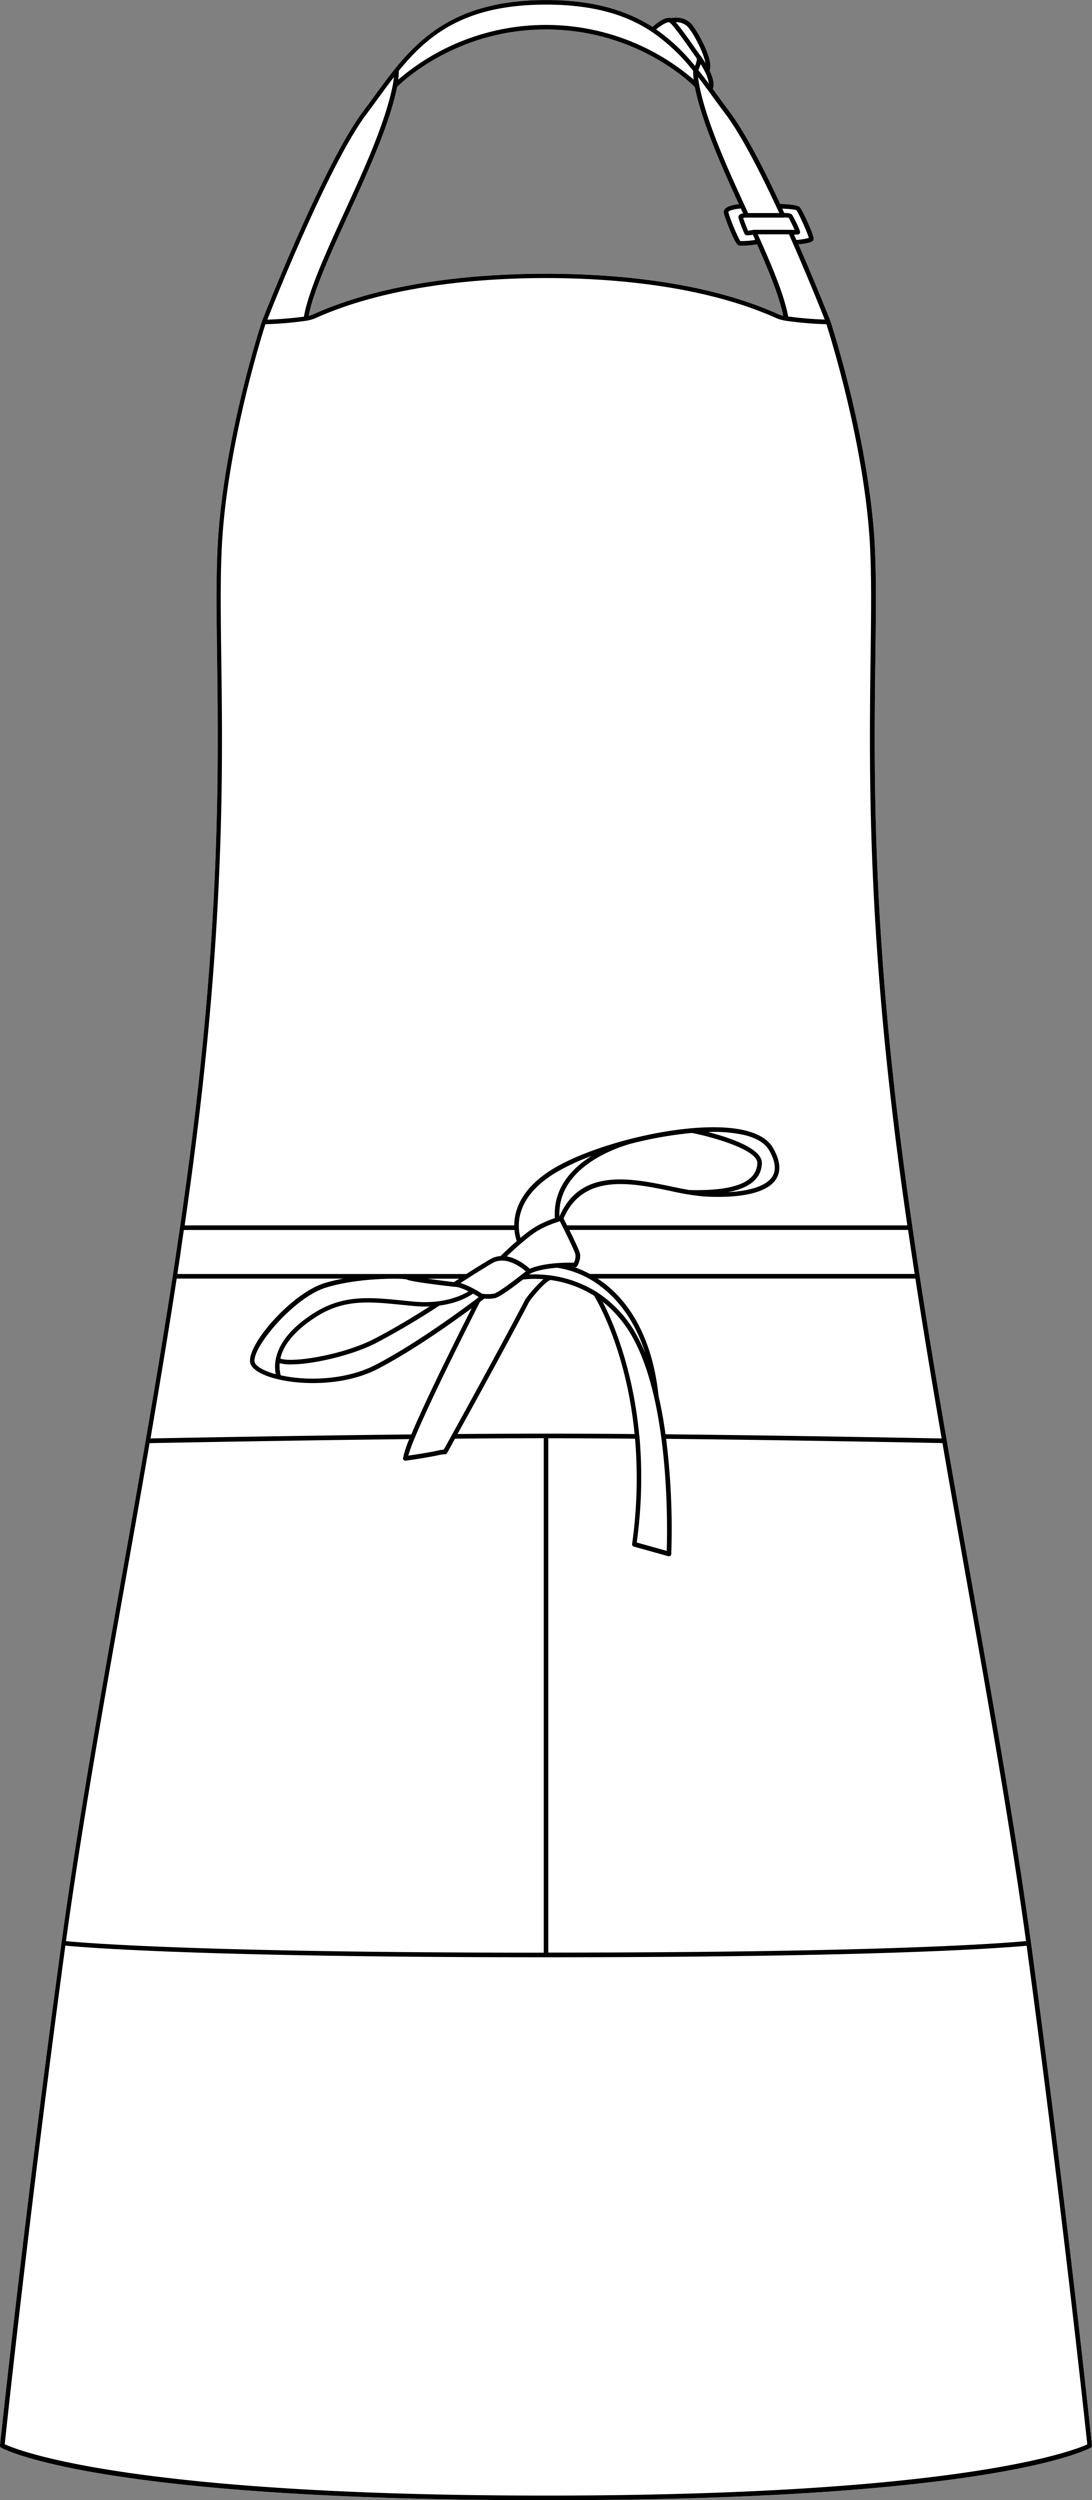
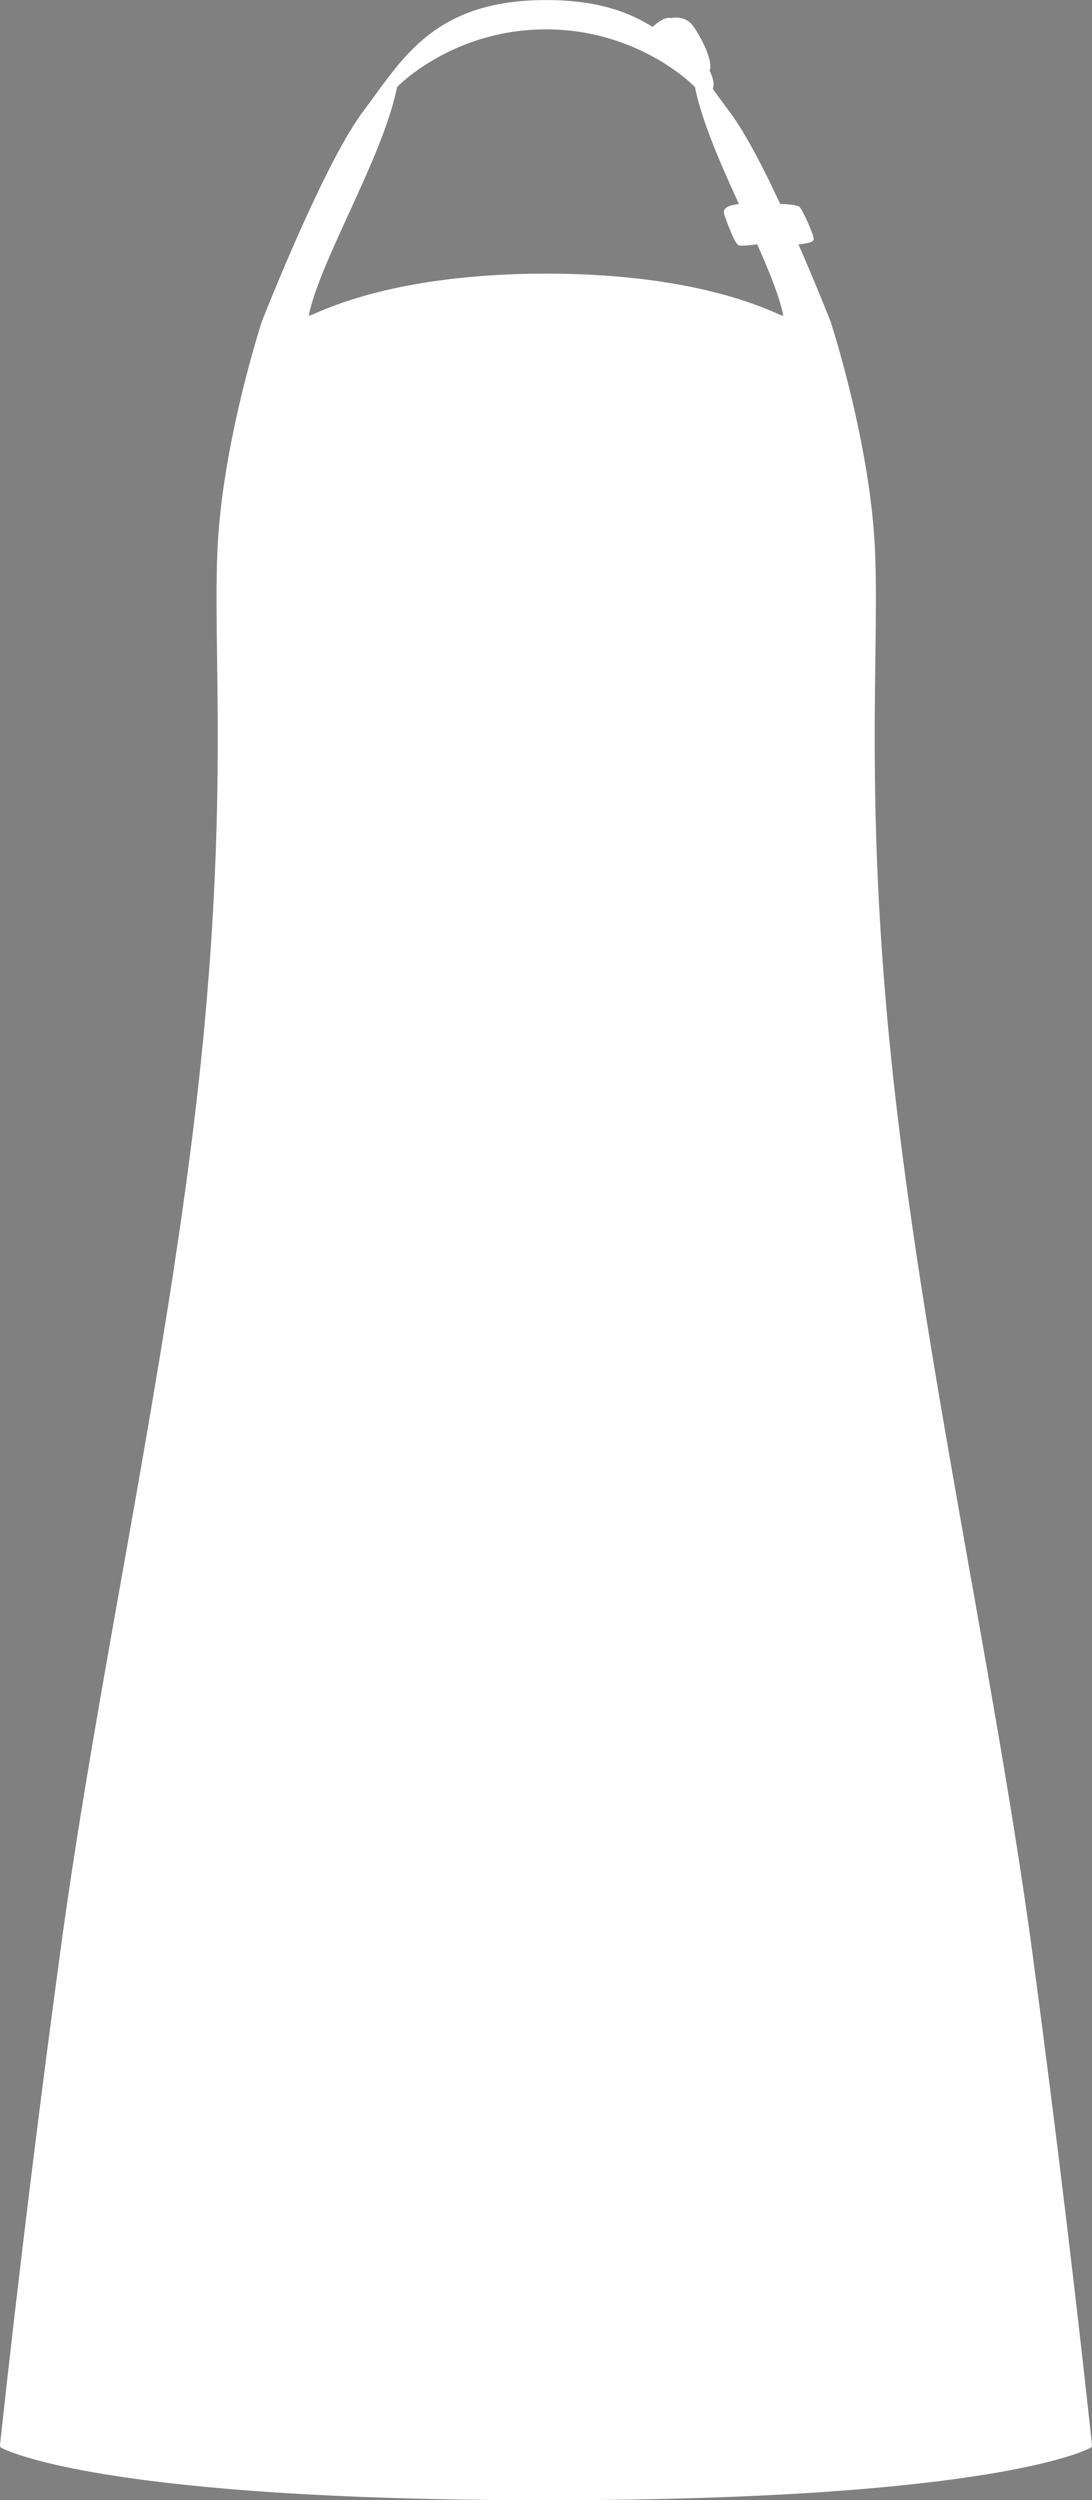
<svg xmlns="http://www.w3.org/2000/svg" viewBox="0 0 473.81 1084.71">
  <rect x="0" y="0" width="473.81" height="1084.71" fill="#808080" stroke="none" />
  <defs>
    <style>.cls-1{fill:#fff;}</style>
  </defs>
  <g id="Layer_2" data-name="Layer 2">
    <g id="Layer_1-2" data-name="Layer 1">
      <path class="cls-1" d="M448,847.7c-6.93-51.54-16.53-105.6-26.68-162.82-3.48-19.62-7.08-39.91-10.53-59.92-4.76-27.52-8.49-50.2-11.74-71.37-1.15-7.48-2.17-14.37-3.14-21.07-3.6-24.8-6.46-47.22-8.73-68.55-8.63-81.37-7.9-137.78-7.36-179,.29-22.55.52-40.37-.78-55.88-3.7-43.88-18.55-89.25-18.7-89.7,0,0,0,0,0,0s0,0,0,0-6-15.24-13.89-33.37c6.16-.59,6.42-1.55,6.57-2.09.44-1.6-5-13.14-6.05-14.1s-5.51-1.27-8.44-1.34c-8.87-19-16.3-32.5-22.12-40.2-1.72-2.29-3.43-4.63-5.08-6.89-.68-.94-1.36-1.88-2.05-2.81.86-2.17-.07-5.23-1.4-8,1.94-4.62-5.24-17.07-7.69-20-3.07-3.63-7.77-3-9.07-2.72-2.43-.83-6.28,2.23-8,3.8-11-7-25.34-11.65-46.1-11.65h0c-35.84,0-52.69,13.82-65.68,29.88-3,3.75-5.85,7.62-8.65,11.47-1.65,2.26-3.36,4.61-5.09,6.9-17.12,22.68-43.67,90.42-43.94,91.11v0c-.15.45-15,45.82-18.69,89.7-1.31,15.52-1.08,33.36-.78,55.94.53,41.18,1.26,97.59-7.37,178.92-2.27,21.33-5.12,43.76-8.72,68.55-1,6.74-2,13.63-3.14,21.07-3.26,21.16-7,43.84-11.74,71.37-3.45,20-7,40.23-10.52,59.82-9.85,55.5-19.15,107.93-26,158.12l-.12.92c-.18,1.29-.36,2.59-.53,3.88C10,965.89.11,1060,0,1060.94a1,1,0,0,0,.5,1c1.67.93,43,22.8,236.4,22.8s234.74-21.87,236.4-22.8a1,1,0,0,0,.5-1C473.72,1060,463.84,965.89,448,847.7ZM172.28,37.75c2.28-2.29,25.83-25,64.63-25s62.37,22.69,64.63,25c1,5.21,3.31,13.57,8.43,26.36,3.11,7.79,6.88,16.16,10.65,24.42-1.92.2-5,.73-6.09,2.16a2.14,2.14,0,0,0-.41,1.82c.37,1.63,4.52,13,6.24,13.83a4.55,4.55,0,0,0,1.8.24,51.11,51.11,0,0,0,6.37-.61c5.71,12.86,9.8,23.2,11.34,31a11.5,11.5,0,0,1-1.58-.47c-.34-.14-.83-.35-1.45-.63-32.08-14.18-72-17.15-99.93-17.15s-67.85,3-99.92,17.15l-1.45.63a11.5,11.5,0,0,1-1.58.47c2.22-11.15,9.65-27.41,17.51-44.6,4.32-9.45,8.79-19.23,12.39-28.22C169,51.33,171.27,43,172.28,37.75Z" />
-       <path d="M448,847.7c-6.93-51.54-16.53-105.6-26.68-162.82-3.48-19.62-7.08-39.91-10.53-59.92-4.76-27.52-8.49-50.2-11.74-71.37-1.15-7.48-2.17-14.37-3.14-21.07-3.6-24.8-6.46-47.22-8.73-68.55-8.63-81.37-7.9-137.78-7.36-179,.29-22.55.52-40.37-.78-55.88-3.7-43.88-18.55-89.25-18.7-89.7,0,0,0,0,0,0s0,0,0,0-6-15.24-13.89-33.37c6.16-.59,6.42-1.55,6.57-2.09.44-1.6-5-13.14-6.05-14.1s-5.51-1.27-8.44-1.34c-8.87-19-16.3-32.5-22.12-40.2-1.72-2.29-3.43-4.63-5.08-6.89-.68-.94-1.36-1.88-2.05-2.81.86-2.17-.07-5.23-1.4-8,1.94-4.62-5.24-17.07-7.69-20-3.07-3.63-7.77-3-9.07-2.72-2.43-.83-6.28,2.23-8,3.8-11-7-25.34-11.65-46.1-11.65h0c-35.84,0-52.69,13.82-65.68,29.88-3,3.75-5.85,7.62-8.65,11.47-1.65,2.26-3.36,4.61-5.09,6.9-17.12,22.68-43.67,90.42-43.94,91.11v0c-.15.45-15,45.82-18.69,89.7-1.31,15.52-1.08,33.36-.78,55.94.53,41.18,1.26,97.59-7.37,178.92-2.27,21.33-5.12,43.76-8.72,68.55-1,6.74-2,13.63-3.14,21.07-3.26,21.16-7,43.84-11.74,71.37-3.45,20-7,40.23-10.52,59.82-9.85,55.5-19.15,107.93-26,158.12l-.12.92c-.18,1.29-.36,2.59-.53,3.88C10,965.89.11,1060,0,1060.94a1,1,0,0,0,.5,1c1.67.93,43,22.8,236.4,22.8s234.74-21.87,236.4-22.8a1,1,0,0,0,.5-1C473.72,1060,463.84,965.89,448,847.7ZM419.31,685.22c9.78,55.06,19,107.18,25.88,156.93-7.41.73-57.49,5-207.29,5V624c11.39,0,24,.07,37.64.19a204.06,204.06,0,0,1-1.28,45.73A1,1,0,0,0,275,671l15,4.19a.75.75,0,0,0,.26,0,1,1,0,0,0,1-.94,317.87,317.87,0,0,0-2.23-50c54,.56,112.35,1.69,119.89,1.84C412.33,645.87,415.88,665.87,419.31,685.22Zm-299.66-89a29.16,29.16,0,0,1-5.76-2.16c-2.09-1.1-3.31-2.28-3.45-3.35-.82-6.37,17.08-27.68,30.77-32,14-4.44,33.75-4.23,35.33-3.57,1.68.95,16.14,2.65,20.53,3.14h.11c1.63,0,3.94.91,6.08,2-2.93,1.8-10.88,5.65-23.81,4.43l-4.53-.45c-14.91-1.5-26.69-2.69-39.92,6.21-10.49,7-14.34,13.87-15.36,19.32a.81.81,0,0,0-.06.31A17.09,17.09,0,0,0,119.65,596.18Zm65.51-41.45h14.06l-2.28,1.49C193.29,555.81,188.87,555.26,185.16,554.73ZM328.6,504.66c-.35,8.32-10,12.13-29.5,11.65-2.4-.41-5-.94-7.59-1.49-17.69-3.66-39.68-8.2-48.78,13h0c-.93-21.59,25.25-30,30.77-31.56a171.61,171.61,0,0,1,26.71-4.73C311.41,493.78,328.83,499.22,328.6,504.66Zm-21.37-13.51a60.19,60.19,0,0,1,15.85,1.32c5.28,1.31,8.84,3.52,10.61,6.56,2.72,4.71,3.21,8.55,1.43,11.41-2.43,3.91-9.36,6.29-19.24,6.79,9.57-1.82,14.43-6,14.7-12.48S316.37,493.48,307.23,491.15Zm-66.49,37.32a53.41,53.41,0,0,0-7.19,3.08,46.2,46.2,0,0,0-7.69,5.51c-1.2-4-3.25-16.74,14.61-27.9a92,92,0,0,1,16.2-7.63C248.18,506.85,239.94,515.43,240.74,528.47Zm-6.29,4.85a48.17,48.17,0,0,1,8.47-3.45c.5,1,1.05,2.07,1.6,3.17h0c2.38,4.76,4.91,10.05,5.16,11.24a6.23,6.23,0,0,1-.67,3.56c-2.66-.07-12.75-.13-19.12,2.63-1.37-1.26-5.36-4.58-10-5.37C223.05,542.08,230.23,535.47,234.45,533.32Zm43,90a.76.76,0,0,0,0-.16.9.9,0,0,0-.09-.4c-2.78-29.71-11.69-49.87-15.89-58a51.44,51.44,0,0,1,13.66,16.65c15.57,29.23,14.45,82.63,14.15,91.45l-13-3.63A205.83,205.83,0,0,0,277.47,623.35Zm-.54-42.8a51.94,51.94,0,0,0-17.7-19.78,1,1,0,0,0-.53-.33,49.93,49.93,0,0,0-19.55-7,1,1,0,0,0-.6-.08,52.54,52.54,0,0,0-8.89-.39l.56-.44c3.19-1.52,7.69-2.19,11.56-2.48a41.18,41.18,0,0,1,18.88,8.09c6.61,5,14.48,13.71,19.32,28.92C279,584.78,278,582.6,276.93,580.55Zm-48.76-28.94c-4.78,3.82-12.08,9.31-13.83,9.68a16.23,16.23,0,0,1-5.24,0,39.37,39.37,0,0,0-9.25-4.63c3-1.92,8.54-5.5,13.8-8.61C219.31,544.74,225.9,549.65,228.17,551.61Zm-41.67,15.2c-5,3.19-14.86,9.36-24.44,14.25-13.51,6.91-35.28,10.35-40.4,8.41,1.12-5.06,5-11.06,14.45-17.42,12.64-8.49,23.53-7.39,38.61-5.87,1.48.14,3,.3,4.55.44A52.83,52.83,0,0,0,186.5,566.81Zm-65.15,24.64a18.34,18.34,0,0,0,4.92.54c9.57,0,26.45-3.92,36.69-9.16a320.7,320.7,0,0,0,27.7-16.36c8.2-1.08,13-4.06,14.61-5.18,1,.56,1.84,1.1,2.48,1.51-5.77,4.39-27,20.18-44.92,29.45-12.77,6.59-29.73,7-41,4.47A15.13,15.13,0,0,1,121.35,591.45Zm86.85-26.51c.94-.7,1.62-1.22,2-1.5.47,0,1,.07,1.61.07a14.72,14.72,0,0,0,3-.28c2.07-.43,8.09-4.92,12.11-8.06a44.18,44.18,0,0,1,8.89-.14,55.84,55.84,0,0,0-7.8,8.68.83.83,0,0,0-.07.13c-.09.18-9.33,18.07-35.37,65.13a15.77,15.77,0,0,0-2.67.43c-1.81.38-5.09,1.06-12.73,2.16a68.38,68.38,0,0,1,2.84-7.77l.05-.11C187.65,605.27,206.65,568,208.2,564.94Zm21.4-.12c1.66-2.28,6.3-8.08,9.19-9.46a47.72,47.72,0,0,1,19,6.85c1.6,2.62,14.07,24.13,17.57,60-13.91-.13-26.85-.19-38.45-.19-10.65,0-23.22.06-38.37.18C220.58,582.21,229,566,229.6,564.82Zm179,59.3c-9-.17-66.51-1.27-119.82-1.82-.76-5.53-1.74-11.1-3-16.53,0,0,0,0,0-.08-3-28.12-14.7-42.29-24-49.23-.84-.62-1.68-1.19-2.5-1.73H397.17C400.35,575.37,404,597.48,408.58,624.12Zm-14-86.67c0,.16.05.32.07.49.49,3.32,1,6.72,1.53,10.22.07.52.16,1.06.24,1.59.15,1,.3,2,.45,3H255.92a46.83,46.83,0,0,0-6.55-2.91h.2a1,1,0,0,0,.9-.49c.07-.11,1.7-2.92,1.16-5.48-.29-1.37-2.62-6.26-4.59-10.23H394C394.2,534.91,394.39,536.18,394.57,537.45Zm-36.7-398.77a155.84,155.84,0,0,1-15.9-1.34c-1.58-8.7-6.41-20.6-13.19-35.65h13.53C349.88,118.7,356.05,134.07,357.87,138.68ZM345.55,91.24c.87.92,4.81,9.73,5.39,12a30.27,30.27,0,0,1-5.41.87c-.33-.77-.68-1.54-1-2.32,1.69,0,1.91-.07,2.1-.17a1.09,1.09,0,0,0,.51-.66c.27-1.11-3.3-7.57-3.34-7.62-.57-.85-2.14-1-3.5-.91-.3-.64-.59-1.28-.88-1.91C342.21,90.59,345,90.9,345.55,91.24Zm-5.92,3.17h.13a8,8,0,0,1,2.43.08c.43.71,1.88,3.64,2.6,5.27-.55,0-1.22,0-1.83-.06H327a19.13,19.13,0,0,1-2.44.39c-.5-1.13-1.73-4.31-2.1-5.52a7.51,7.51,0,0,1,1.46-.17Zm-16.48,7.2c.18.24.38.49,1.28.49a12.5,12.5,0,0,0,2.24-.28l1,2.27a36.29,36.29,0,0,1-6.39.5c-1-1.14-4.62-9.78-5.24-12.51a.17.17,0,0,1,0-.17c.56-.72,3.1-1.28,5.4-1.45.32.7.64,1.41,1,2.11-1.36.24-2.05.78-2.05,1.62S322.77,101.12,323.15,101.61ZM309.66,42.53c1.65,2.27,3.36,4.62,5.1,6.91,6,8,13.9,22.48,23.36,43H324.58l-.15-.33c-4.41-9.63-9-19.59-12.62-28.71-6.73-16.83-8.49-25.86-8.91-29.95C305.19,36.4,307.42,39.45,309.66,42.53ZM303,30.37a15.42,15.42,0,0,0,1-2.56c.65,1,1.28,2.13,1.83,3.23,0,0,0,0,0,0a15,15,0,0,1,1.71,5.25C306.08,34.32,304.56,32.33,303,30.37ZM298.6,11.85c2.59,3.07,6.74,11.11,7.49,15.54-1.08-1.77-2-3.09-2.32-3.45h0s0,0,0,0c-.32-.39-1.15-1.58-2.21-3.09-3.23-4.6-6.29-8.89-8.34-11.19A6.77,6.77,0,0,1,298.6,11.85Zm-8.12-2.11c1.44.84,6.84,8.53,9.43,12.22,1.11,1.57,1.91,2.71,2.27,3.17,0,0,0,0,0,0,.38.49,0,2-.61,3.5a82.25,82.25,0,0,0-16.87-15.87C287,10.87,289.66,9.27,290.48,9.74ZM173,30.78C185.93,14.85,202,2,236.91,2c20.83,0,35,4.58,45.69,11.66a1.13,1.13,0,0,0,.18.12,80.42,80.42,0,0,1,18,17,21.55,21.55,0,0,0,.23,3.78,98.41,98.41,0,0,0-128.21,0A22,22,0,0,0,173,30.78Zm-.75,7c2.28-2.29,25.83-25,64.63-25s62.37,22.69,64.63,25c1,5.21,3.31,13.57,8.43,26.36,3.11,7.79,6.88,16.16,10.65,24.42-1.92.2-5,.73-6.09,2.16a2.14,2.14,0,0,0-.41,1.82c.37,1.63,4.52,13,6.24,13.83a4.55,4.55,0,0,0,1.8.24,51.11,51.11,0,0,0,6.37-.61c5.71,12.86,9.8,23.2,11.34,31a11.5,11.5,0,0,1-1.58-.47c-.34-.14-.83-.35-1.45-.63-32.08-14.18-72-17.15-99.93-17.15s-67.85,3-99.92,17.15l-1.45.63a11.5,11.5,0,0,1-1.58.47c2.22-11.15,9.65-27.41,17.51-44.6,4.32-9.45,8.79-19.23,12.39-28.22C169,51.33,171.27,43,172.28,37.75ZM159.07,49.44c1.73-2.3,3.45-4.65,5.1-6.93,2.24-3.07,4.46-6.11,6.76-9.07-.43,4.1-2.19,13.12-8.92,30-3.57,8.94-8,18.69-12.35,28.13-8.09,17.69-15.73,34.41-17.8,45.82A155.78,155.78,0,0,1,116,138.68C119.85,128.85,143.47,70.1,159.07,49.44ZM88.66,464.18C97.31,382.73,96.58,326.25,96,285c-.29-22.53-.52-40.32.78-55.75,3.43-40.76,16.54-82.84,18.38-88.58a153,153,0,0,0,17.68-1.51,18.23,18.23,0,0,0,3.4-.87c.35-.14.86-.36,1.51-.65,31.76-14,71.43-17,99.12-17s67.36,3,99.12,17c.66.29,1.16.51,1.52.65a18.09,18.09,0,0,0,3.39.87,153,153,0,0,0,17.68,1.51c1.83,5.74,14.95,47.82,18.39,88.58,1.29,15.42,1.06,33.19.77,55.7-.53,41.24-1.27,97.72,7.38,179.21,2.24,21,5,43.12,8.57,67.49H246.05c-.65-1.31-1.2-2.39-1.51-3,8.47-19.78,29.58-15.42,46.57-11.9a110.57,110.57,0,0,0,14,2.32c7.79.51,26.47.8,31.69-7.6,2.19-3.53,1.72-8.06-1.41-13.46-2-3.52-6-6-11.84-7.49-21.6-5.37-65,5-84.14,16.93-13.45,8.41-16.26,17.83-16.28,24.2h-143C83.62,507.31,86.43,485.21,88.66,464.18ZM77.41,549.8c.08-.55.17-1.11.25-1.65q.38-2.43.72-4.8a2.89,2.89,0,0,0,0-.29c.26-1.68.5-3.34.74-5,.08-.5.15-1,.22-1.49.14-1,.29-2,.43-2.93H223.23a19.21,19.21,0,0,0,1,4.79c-3.3,2.87-6.17,5.65-7.07,6.53a10.14,10.14,0,0,0-4.52,1.4c-3.61,2.14-7.36,4.49-10.33,6.38H77C77.12,551.75,77.26,550.78,77.41,549.8Zm-.75,4.93H149a72.66,72.66,0,0,0-8.34,2c-14.12,4.47-33.16,26.22-32.14,34.16.23,1.77,1.74,3.4,4.5,4.85,4.92,2.57,13.41,4.32,22.78,4.32s19.56-1.73,28-6.09c14.93-7.71,32.08-19.89,40.87-26.39-5.22,10.3-19.5,38.73-26.2,54.76-51.29.56-104.57,1.58-113.16,1.74C69.84,597.48,73.48,575.36,76.66,554.73ZM54.53,685.12c3.43-19.32,7-39.29,10.37-59,7.21-.14,60.83-1.17,112.69-1.75a40.52,40.52,0,0,0-2.71,8.27,1,1,0,0,0,1,1.1H176c8.7-1.23,12.31-2,14.24-2.39a12,12,0,0,1,2.87-.4,1,1,0,0,0,.87-.51c1.19-2.16,2.33-4.23,3.46-6.26,15.18-.13,27.79-.19,38.48-.2V847.19c-149.78,0-199.88-4.31-207.29-5C35.51,792.31,44.75,740.23,54.53,685.12Zm182.38,397.61c-180.71,0-229.23-19.67-234.85-22.27.92-8.79,10.6-99.67,25.78-212.5.17-1.28.34-2.56.52-3.84,7.3.72,57.56,5.06,208.55,5.06h0c151,0,201.23-4.33,208.54-5,.17,1.28.35,2.57.52,3.84,15.17,112.83,24.86,203.71,25.79,212.5C466.15,1063.06,417.62,1082.73,236.91,1082.73Z" />
    </g>
  </g>
</svg>